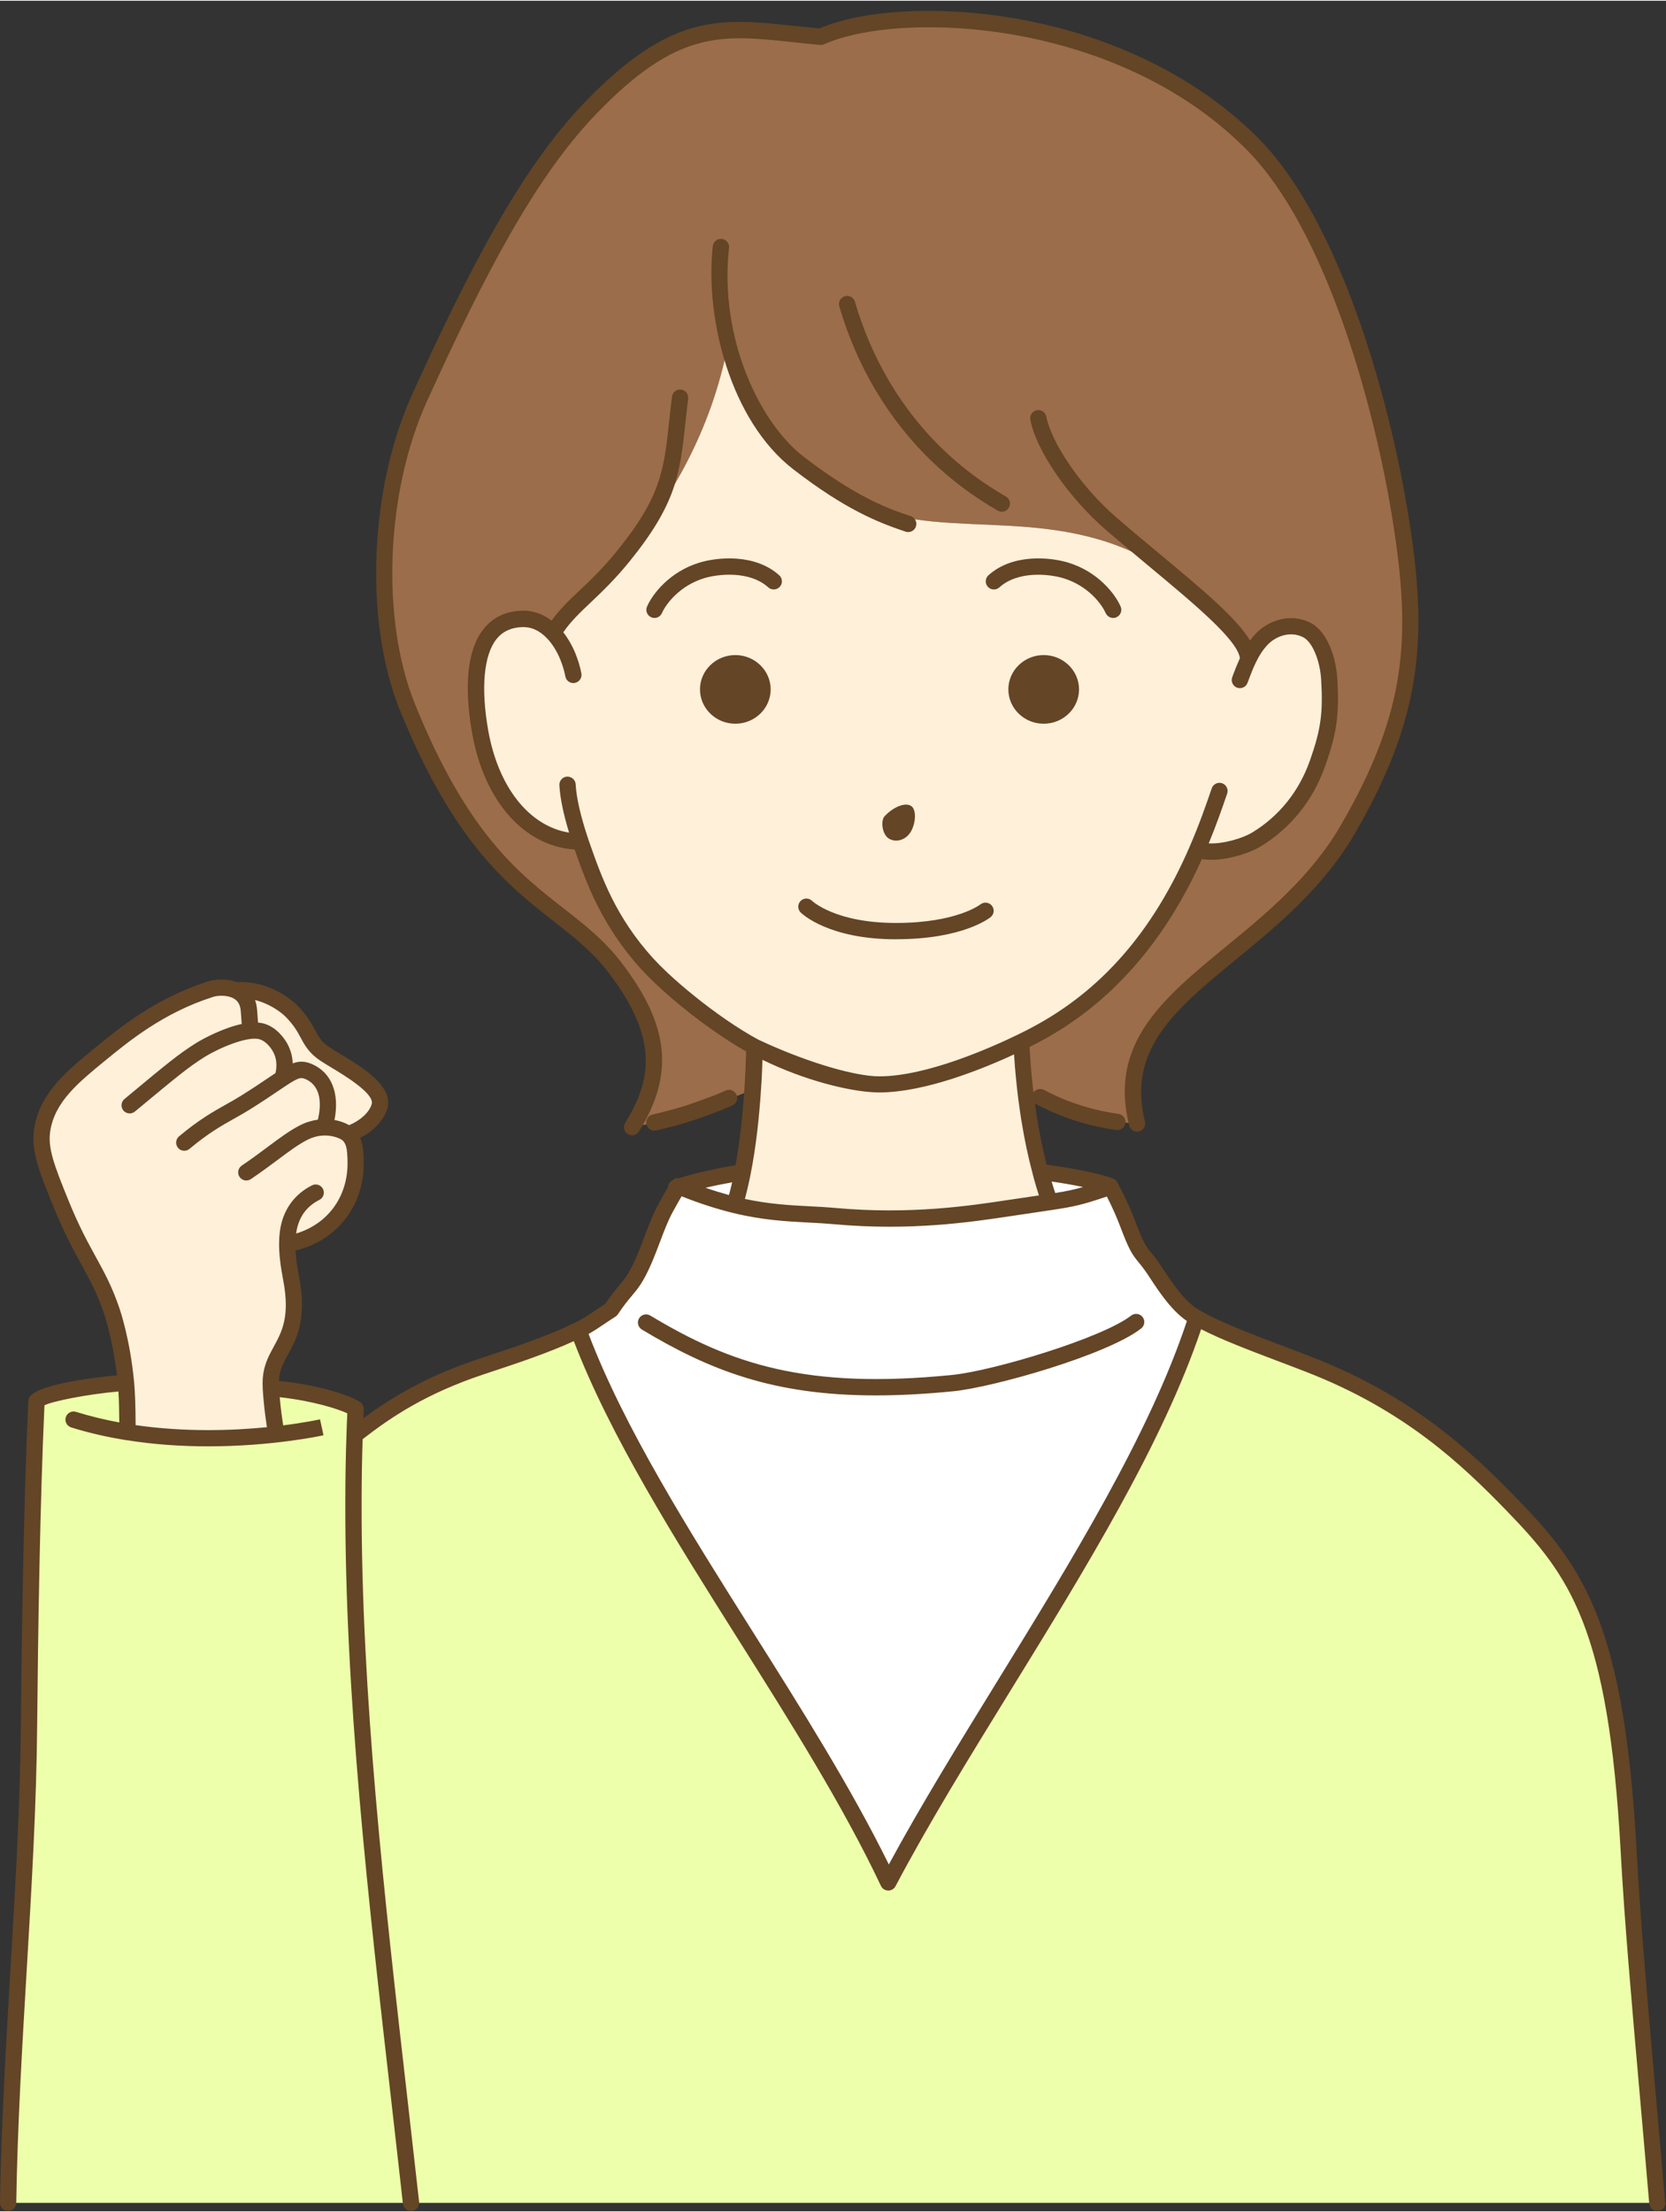
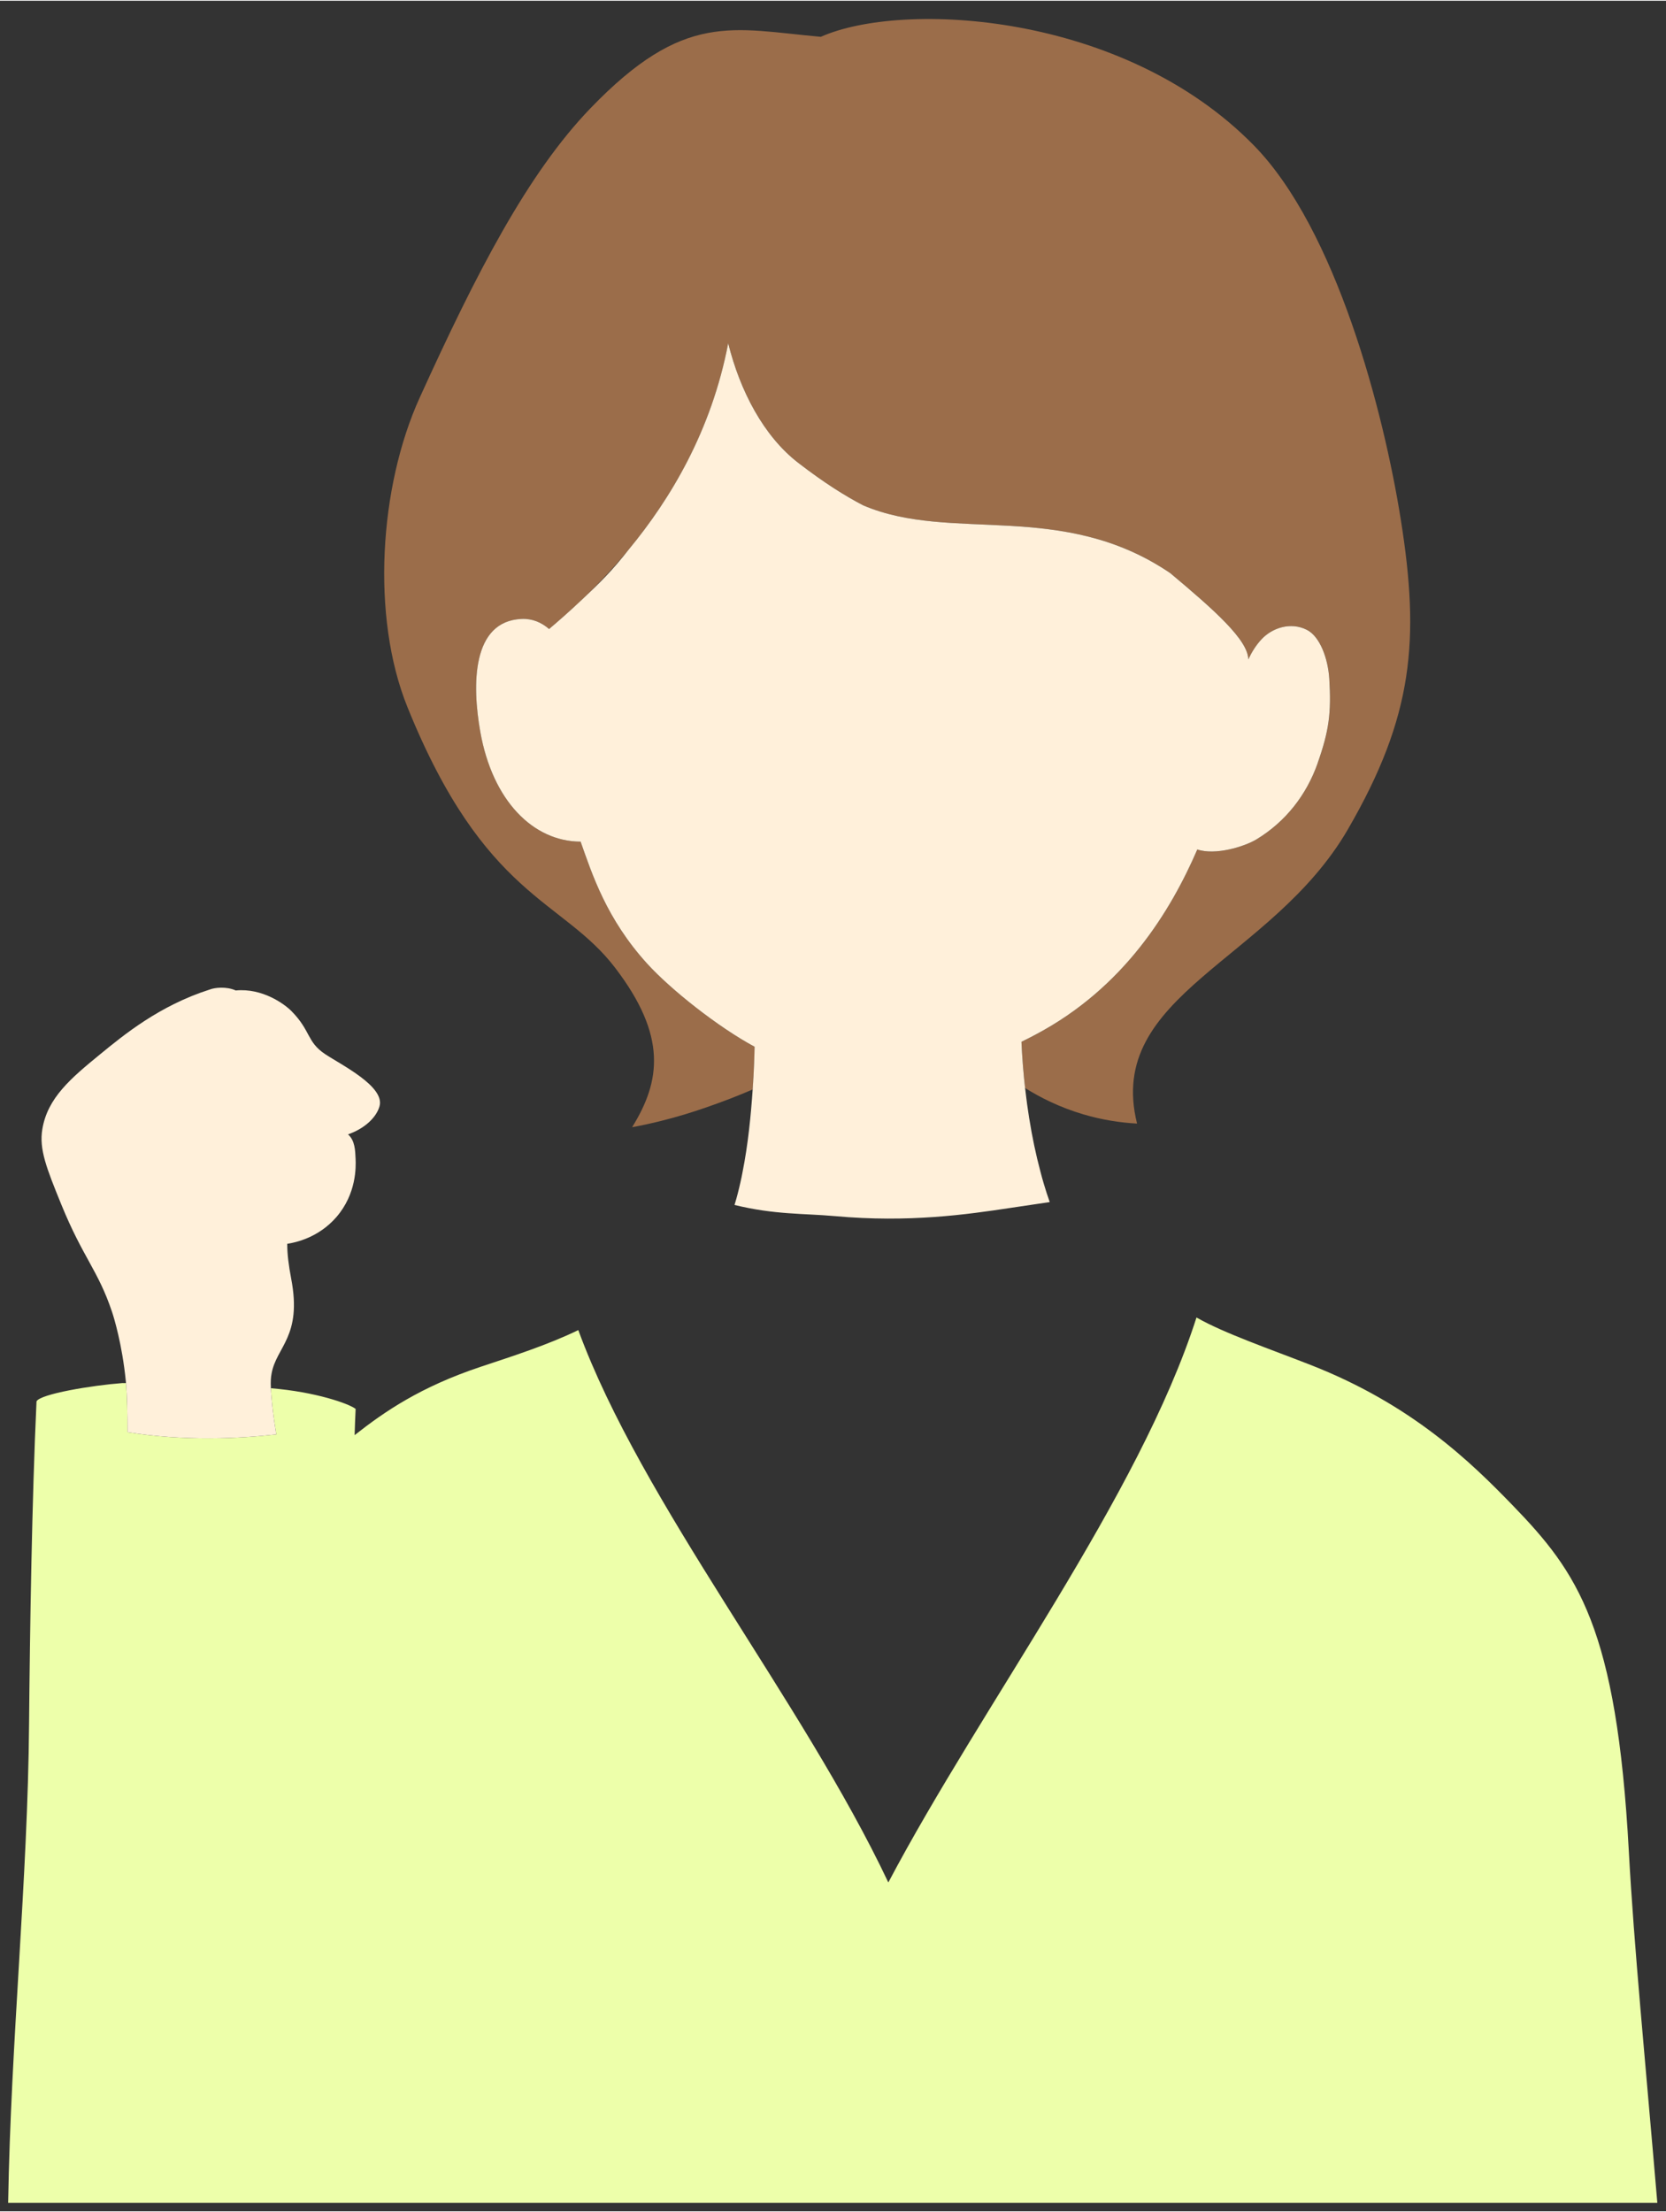
<svg xmlns="http://www.w3.org/2000/svg" data-name="レイヤー 2" fill="#000000" height="543" preserveAspectRatio="xMidYMid meet" version="1" viewBox="-0.0 -2.5 409.2 542.9" width="409" zoomAndPan="magnify">
  <rect x="-0.0" y="-2.5" width="409.2" height="542.9" fill="#333333" stroke="none" />
  <g data-name="レイヤー 1">
    <g>
      <g id="change1_1">
        <path d="M407.07,538.33H2c.66-39.64,4.83-79.52,5.14-117.61.21-23.41.71-55.39,1.83-79.24.93-1.82,13.6-3.92,21.1-4.49.3,0,.6.01.88.01.29,3.22.36,7.54.36,12.05,14.04,2.26,27.52,1.57,36.55.55-.07-.41-.13-.82-.19-1.22-.41-2.54-.69-4.77-.87-6.69-.14-1.43-.23-2.54-.27-3.43,10.91.88,19.18,3.78,20.82,5.08-.1,2.14-.19,4.29-.25,6.44,7.42-5.84,16.22-11.87,30.97-16.79,7.62-2.54,16.43-5.34,23.97-9.01,15.6,42.51,55.02,90.95,76.15,135.66,23.08-43.7,61.6-94.79,75.69-138.76.07.04.13.08.19.11,6.59,3.75,17.76,7.61,27.82,11.54,25,9.77,39.51,24.02,49.62,34.46,16.04,16.56,25.58,30,28.56,85,1.26,23.23,4,51,7,86.34Z" fill="#edffaa" />
      </g>
      <g id="change2_1">
-         <path d="M293.88,320.88c-14.09,43.97-52.61,95.06-75.69,138.76-21.13-44.71-60.55-93.15-76.15-135.66,3.07-1.49,5.09-3.14,8.03-4.99,4-6,5.03-5.23,8-12,2.1-4.78,3.31-9.2,5.54-13.25h0c.92-1.68,1.84-3.3,2.77-4.85.15-.05.3-.1.46-.15,4.57-1.47,9.83-2.62,15.52-3.5-.14.77-.3,1.53-.47,2.28-.11.5-.22.99-.34,1.48-.11.49-.23.97-.36,1.45-.11.44-.23.87-.35,1.3-.14.51-.29,1.01-.44,1.5,9.96,2.43,16.98,2.05,24.66,2.74,18.22,1.65,32.46-.41,43-2,4.31-.65,7.38-1.09,9.76-1.45-.51-1.45-.99-2.92-1.43-4.41-.3-1-.58-2.01-.84-3.02,7.52.96,13.56,2.16,17.18,3.45,1.98,3.64,3.36,6.84,4.33,9.43,3.23,8.55,3.12,6.01,7,12,3.58,5.52,6.29,8.89,9.81,10.89Z" fill="#ffffff" />
-       </g>
+         </g>
      <g id="change3_1">
        <path d="M331.07,200.99c-18.81,32.45-59.68,40.56-51.79,72.27-4.09-.22-8.54-.89-13.21-2.27-5.81-1.72-10.59-4.14-14.29-6.46h0c-.18-1.58-.33-3.1-.45-4.56-.05-.49-.09-.97-.12-1.45-.08-.95-.14-1.88-.19-2.77-.05-.89-.1-1.76-.13-2.58,1.3-.64,2.44-1.21,3.4-1.73,21.85-11.52,33.29-30.47,39.79-45.5,4.47,1.51,11.58-.71,14.5-2.46,7.17-4.34,12.31-10.89,15.09-18.81,2.78-7.9,3.35-12.29,2.84-20.65-.32-5.01-2.31-10.42-5.54-12.03-4-2-8.5-.45-11.09,2.32-1.37,1.46-2.41,3.15-3.27,4.96-.04-4.75-8.26-12.07-19.17-21.2-26.65-18.08-53.64-7.36-75.37-16.62-4.34-2.24-9.56-5.49-16-10.46-8.49-6.55-14.3-17.66-17.2-29.37-4.13,21.59-14.24,38.33-24.4,50.62-4.05,4.9-8.11,9.09-11.79,12.6,0-.01-.02,0-.02.01-2.88,2.73-5.53,5.04-7.78,6.95-1.88-1.63-4.14-2.59-6.73-2.48-12.27.52-12.21,16.17-10.18,27.67,3,17,13,27,24.65,27.03,2.83,8,6.35,18.97,16.35,29.97,5.71,6.28,17.31,15.52,26.38,20.4-.01.58-.03,1.25-.05,1.99-.01.17-.01.35-.02.53v.08c-.02.33-.03.68-.04,1.04,0,.05,0,.1,0,.16-.01.3-.02.61-.04.94-.02.35-.03.71-.05,1.09v.09c0,.2-.02.4-.03.61,0,.13-.02.26-.02.39-.02.24-.03.48-.04.73-.02.27-.04.54-.05.81-.04.65-.08,1.33-.13,2.02-2.38,1.03-4.98,2.09-7.8,3.12-4.48,1.64-11.95,4.34-21.82,6.16,7.03-11.34,8.62-22.42-4.18-39.16-13-17-32-17-51-64-8.99-22.23-6.92-54.18,3-76,13.92-30.62,26.51-55.07,41.96-71.1C168.07-.01,179.83,4.41,201.61,6.36c19.97-8.91,74.25-6.13,106.37,26.68,20.2,20.62,31.87,65.34,36.09,91.95,4.67,29.41,3.12,48.2-13,76Z" fill="#9b6d4a" />
      </g>
      <g id="change4_1">
        <path d="M323.67,184.67c-2.78,7.92-7.92,14.47-15.09,18.81-2.92,1.75-10.03,3.97-14.5,2.46-6.5,15.03-17.94,33.98-39.79,45.5-.96.52-2.1,1.09-3.4,1.73.03.82.07,1.69.13,2.58.05.89.11,1.82.19,2.77.03.47.07.96.12,1.45.12,1.46.27,2.98.45,4.55h0c.09.79.18,1.59.29,2.39.13,1.08.28,2.17.45,3.27.09.64.19,1.28.29,1.93,0,.03.02.05.02.07.67,4.23,1.58,8.63,2.73,12.93.26,1.01.54,2.02.84,3.02.44,1.49.92,2.96,1.43,4.41-2.38.36-5.45.8-9.76,1.45-10.54,1.59-24.78,3.65-43,2-7.68-.69-14.7-.31-24.66-2.74.15-.49.3-.99.44-1.5.12-.43.24-.86.35-1.3.13-.48.25-.96.36-1.45.12-.49.23-.98.34-1.48.17-.75.33-1.51.47-2.28.69-3.43,1.21-6.98,1.61-10.45.1-.87.19-1.73.28-2.59.07-.72.14-1.43.2-2.13.09-.97.17-1.92.24-2.85.06-.8.12-1.59.17-2.35.05-.69.09-1.37.13-2.02,0-.27.03-.54.05-.81.01-.25.02-.49.04-.73,0-.13.01-.26.02-.39,0-.21.02-.41.03-.61v-.09c.02-.38.03-.74.05-1.09.02-.33.03-.64.04-.94,0-.06,0-.11,0-.16.01-.36.02-.71.04-1.04v-.08c0-.18,0-.36.02-.53.02-.74.04-1.41.05-1.99-9.07-4.88-20.67-14.12-26.38-20.4-10-11-13.52-21.97-16.35-29.97-11.65-.03-21.65-10.03-24.65-27.03-2.03-11.5-2.09-27.15,10.18-27.67,2.59-.11,4.85.85,6.73,2.48,2.25-1.91,4.9-4.22,7.78-6.95,0-.01.01-.02.02-.01,2.94-2.81,6.36-5.88,10.39-10.85.49-.6.95-1.18,1.4-1.75,10.16-12.29,20.27-29.03,24.4-50.62,2.9,11.71,8.71,22.82,17.2,29.37,6.44,4.97,11.66,8.22,16,10.46,21.73,9.26,48.72-1.46,75.37,16.62,10.91,9.13,19.13,16.45,19.17,21.2.86-1.81,1.9-3.5,3.27-4.96,2.59-2.77,7.09-4.32,11.09-2.32,3.23,1.61,5.22,7.02,5.54,12.03.51,8.36-.06,12.75-2.84,20.65ZM79.79,256.16c-4.45-2.99-3.44-5.69-8.18-10.5-1.76-1.79-7.18-5.72-13.71-5.09-2.3-1.04-5.17-.71-6.38-.23-12.38,3.95-21.12,11.15-26.96,15.93-7.18,5.88-12.88,10.68-14.16,18.35-.83,4.92,1,9.54,4.68,18.57,5.31,13.01,9.01,16.12,12.41,26.24.5,1.47,2.52,8.07,3.41,17.06.02.17.03.34.05.51.29,3.22.36,7.54.36,12.05,14.04,2.26,27.52,1.57,36.55.55-.07-.41-.13-.82-.19-1.22-.41-2.54-.69-4.77-.87-6.69-.14-1.43-.23-2.54-.27-3.43-.08-1.72,0-2.66.17-3.57,1.16-6.64,7.56-9.07,4.82-23.34-.62-3.24-.98-6.07-.97-8.56,2.05-.31,7.68-1.51,12.06-6.55,4.98-5.74,4.81-12.37,4.73-14.28-.09-2.14-.16-4.55-1.86-6.05,3.89-1.34,6.89-4,7.73-6.87,1.42-4.9-9.44-10.22-13.42-12.88Z" fill="#fff0da" />
      </g>
      <g id="change5_1">
-         <path d="M79.46,349.82l-.25-1.11-.18-.85.43,1.95ZM220.07,227.99c16.53,0,23.01-5.24,23.28-5.46.84-.7.96-1.95.26-2.8-.7-.85-1.95-.98-2.81-.29-.06.04-5.84,4.55-20.73,4.55s-20.54-5.37-20.59-5.41c-.78-.78-2.05-.78-2.83,0s-.78,2.05,0,2.83c.27.27,6.78,6.59,23.41,6.59ZM135.92,223.53c5.16,4.03,9.61,7.51,13.56,12.67,12.35,16.15,10.56,26.43,4.07,36.89-.58.94-.29,2.17.65,2.75.33.2.69.3,1.05.3.67,0,1.32-.34,1.7-.95,8.71-14.05,7.47-26.05-4.29-41.43-4.26-5.57-9.13-9.37-14.28-13.39-11.09-8.66-23.66-18.48-36.46-50.14-8.42-20.82-7.17-52.12,2.97-74.42,14.15-31.13,26.64-55.04,41.58-70.54,19.89-20.64,30.57-19.49,48.25-17.6,2.14.23,4.37.47,6.71.68.34.03.68-.03.99-.17C220.96-.08,274.5,1.69,306.55,34.44c18.61,19,30.78,60.82,35.54,90.86,4.45,28.02,3.68,46.35-12.75,74.68-7.34,12.67-18.41,21.77-28.18,29.79-15.49,12.73-28.86,23.72-23.82,43.96.27,1.07,1.35,1.73,2.42,1.46,1.07-.27,1.73-1.35,1.46-2.42-4.43-17.8,7.45-27.55,22.48-39.91,10.03-8.24,21.39-17.58,29.1-30.88,16.94-29.21,17.75-48.95,13.25-77.32-4.86-30.62-17.37-73.36-36.64-93.04-14.44-14.75-35.33-25.25-58.81-29.55-18.81-3.45-38.07-2.57-49.32,2.23-2.13-.2-4.17-.41-6.14-.62-18.25-1.95-30.3-3.24-51.55,18.8-15.34,15.91-28.02,40.15-42.34,71.66-10.55,23.21-11.83,55.83-3.03,77.58,13.2,32.66,26.79,43.27,37.71,51.79ZM277.84,320.41c-7.04,5.5-33.89,13.58-43.97,14.59-35.8,3.58-54.29-2.64-74.15-14.59-.94-.57-2.17-.26-2.75.68-.57.95-.26,2.17.68,2.75,16.68,10.04,32.41,16.18,57.42,16.18,5.84,0,12.2-.33,19.19-1.03,9.67-.97,37.66-8.88,46.03-15.41.87-.68,1.03-1.94.35-2.81-.68-.87-1.94-1.03-2.81-.35ZM409.06,538.16c.09,1.1-.72,2.07-1.82,2.16-.06,0-.11,0-.17,0-1.03,0-1.9-.79-1.99-1.83-.82-9.67-1.62-18.76-2.38-27.36-1.99-22.61-3.71-42.13-4.63-59.04-2.99-55.25-12.59-67.81-28-83.72-11.21-11.58-25.16-24.71-48.91-33.99-2.32-.91-4.71-1.81-7.08-2.71-7.17-2.72-13.98-5.3-19.06-7.91-9.48,28.11-28.42,58.87-46.76,88.65-10.4,16.88-20.21,32.82-28.31,48.15-.35.66-1.03,1.07-1.77,1.07-.01,0-.03,0-.04,0-.76-.02-1.44-.46-1.76-1.14-9.3-19.68-22.38-40.43-35.03-60.5-15.49-24.57-31.47-49.96-40.41-73.3-6.46,2.95-13.64,5.34-20.05,7.46l-2.19.73c-13.93,4.65-22.52,10.36-29.63,15.89-.16,4.98-.25,10.13-.25,15.37-.12,47.2,5.65,97.61,11.22,146.36.99,8.62,1.96,17.17,2.9,25.6.12,1.1-.67,2.09-1.77,2.21-.07,0-.15.01-.22.01-1.01,0-1.87-.76-1.99-1.78-.93-8.43-1.91-16.97-2.89-25.59-5.59-48.86-11.37-99.39-11.25-146.81,0-5.62.09-11.15.28-16.45.05-1.75.12-3.51.2-5.27-2.29-1.09-8.47-3.06-16.6-3.96.03.32.06.65.1,1.02.17,1.82.43,3.8.75,5.9,5.28-.67,8.64-1.39,9.05-1.48l.62,2.8.24,1.11c-.81.18-12.69,2.72-28.36,2.72-6.27,0-13.14-.41-20.16-1.54-.01,0-.02,0-.04,0-4.46-.72-8.97-1.72-13.42-3.11-1.05-.33-1.64-1.45-1.32-2.5.33-1.05,1.45-1.65,2.5-1.32,3.53,1.09,7.09,1.95,10.64,2.6-.02-3.14-.09-5.6-.21-7.6-7.67.68-15.97,2.33-18.17,3.38-1.11,24.21-1.58,55.86-1.79,78.27-.16,19.77-1.38,40.44-2.57,60.43-1.11,18.74-2.26,38.13-2.57,57.2-.02,1.09-.91,1.97-2,1.97h-.03c-1.1-.02-1.99-.93-1.97-2.03.32-19.16,1.47-38.58,2.58-57.37,1.18-19.94,2.4-40.55,2.56-60.22.2-22.73.69-54.94,1.83-79.32.01-.28.09-.56.22-.82,1.71-3.35,17.14-5.05,21.55-5.47-1.03-8.74-3.05-14.76-3.14-15.03-1.71-5.1-3.51-8.38-5.59-12.17-1.96-3.57-4.18-7.62-6.77-13.96-3.7-9.08-5.74-14.09-4.8-19.66,1.43-8.56,7.96-13.91,14.86-19.56l.13-.1c5.91-4.84,14.84-12.15,27.49-16.18.02,0,.05,0,.07-.01,1.67-.6,4.64-.83,7.22.13,6.81-.44,12.5,3.34,14.83,5.71,2.41,2.44,3.48,4.44,4.35,6.04.93,1.73,1.55,2.88,3.52,4.2.66.44,1.53.97,2.54,1.58,5.61,3.38,13.29,8.01,11.68,13.53-.84,2.86-3.31,5.47-6.65,7.18.69,1.62.78,3.4.85,4.93v.17c.31,7.64-2.66,12.74-5.21,15.68-3.76,4.33-8.35,6.13-11.53,6.88.1,1.84.39,3.96.89,6.55,1.98,10.32-.63,15.12-2.72,18.97-.95,1.75-1.77,3.25-2.09,5.09-.08.43-.13.86-.15,1.4,10.02,1.03,18,3.69,20.08,5.34.5.4.79,1.02.76,1.66-.03.72-.05,1.45-.08,2.18,6.9-5.11,15.36-10.24,28.17-14.52l2.19-.73c6.95-2.3,14.83-4.92,21.53-8.18,0,0,0,0,0,0,0,0,0,0,0,0,1.94-.94,3.42-1.94,5.13-3.1.74-.5,1.51-1.02,2.35-1.56,1.47-2.17,2.56-3.47,3.45-4.53,1.46-1.74,2.42-2.89,4.14-6.81.81-1.83,1.49-3.64,2.14-5.38,1.06-2.8,2.06-5.45,3.48-8.03.03-.05.06-.1.09-.16.74-1.35,1.44-2.58,2.12-3.74.04-.67.42-1.29,1.02-1.63.44-.47,1.1-.7,1.75-.6,3.99-1.24,8.62-2.3,13.81-3.16.51-2.74.96-5.72,1.33-8.93.08-.66.14-1.31.21-1.96.03-.29.06-.58.09-.86v-.08s0-.02,0-.03c.06-.59.11-1.17.16-1.74.09-.97.17-1.91.24-2.83.06-.79.12-1.58.17-2.33.04-.54.07-1.05.1-1.56.01-.18.02-.36.03-.54,0-.13.01-.26.02-.4.04-.79.08-1.55.12-2.28v-.33c.02-.21.03-.42.04-.63.01-.19.02-.37.02-.55.04-1.08.08-2.06.1-2.91-.14-.08-.29-.17-.43-.25-.27-.15-.54-.31-.81-.47-.35-.2-.69-.41-1.04-.62-.27-.16-.54-.33-.81-.5-.35-.22-.71-.44-1.06-.67-.27-.17-.54-.35-.81-.52-.36-.23-.71-.47-1.07-.71-.27-.18-.54-.36-.81-.55-.36-.24-.71-.49-1.07-.74-.27-.19-.54-.38-.81-.57-.35-.25-.71-.51-1.06-.76-.27-.19-.53-.39-.8-.58-.35-.26-.7-.52-1.04-.78-.26-.2-.53-.4-.79-.59-.34-.26-.68-.52-1.02-.79-.26-.2-.52-.4-.77-.61-.33-.26-.66-.52-.98-.79-.25-.2-.51-.41-.76-.61-.32-.26-.64-.52-.95-.79-.24-.2-.49-.41-.73-.61-.31-.26-.61-.52-.91-.78-.23-.2-.47-.4-.7-.6-.29-.26-.58-.51-.86-.77-.22-.2-.45-.4-.66-.59-.28-.26-.55-.5-.82-.76-.2-.19-.42-.38-.61-.57-.27-.26-.53-.51-.79-.76-.18-.17-.36-.35-.53-.52-.28-.27-.54-.54-.8-.8-.14-.14-.29-.29-.42-.42-.38-.4-.75-.78-1.09-1.16-.61-.67-1.2-1.34-1.76-2.01-.12-.14-.22-.28-.34-.42-.44-.53-.88-1.06-1.29-1.59-.1-.13-.2-.27-.3-.4-.41-.54-.82-1.07-1.2-1.6-.1-.14-.19-.27-.28-.41-.38-.53-.75-1.06-1.1-1.58-.11-.17-.22-.34-.33-.51-.32-.49-.64-.98-.94-1.46-.08-.13-.15-.25-.23-.38-.32-.53-.64-1.05-.94-1.57-.05-.09-.1-.19-.16-.28-.32-.55-.62-1.1-.92-1.65-.06-.11-.11-.22-.17-.32-.28-.53-.56-1.05-.82-1.57-.06-.12-.12-.24-.18-.36-.25-.5-.5-1.01-.73-1.5-.04-.08-.07-.16-.11-.24-.25-.53-.49-1.06-.72-1.59-.01-.03-.02-.05-.03-.08-1.56-3.58-2.74-6.9-3.76-9.83-12.42-.82-22.23-11.88-25.19-28.63-1.45-8.24-2.14-19.36,2.87-25.59,2.23-2.77,5.32-4.26,9.2-4.43,2.68-.12,5.21.73,7.45,2.43,2.04-2.8,4.31-4.97,6.88-7.4,2.66-2.51,5.66-5.36,9.13-9.62,10.88-13.39,11.59-19.97,12.88-31.93.2-1.88.42-3.89.69-6.05.14-1.1,1.13-1.88,2.23-1.74,1.1.14,1.87,1.14,1.74,2.23-.27,2.14-.48,4.12-.68,5.99-1.33,12.3-2.13,19.72-13.75,34.03-3.63,4.46-6.74,7.41-9.48,10.01-2.67,2.53-4.86,4.6-6.76,7.35,1.18,1.51,2.21,3.3,3.01,5.27.02.04.02.08.04.12,0,0,0,.01.01.02.6,1.5,1.07,3.07,1.38,4.67.21,1.08-.49,2.13-1.58,2.35-.13.03-.26.04-.39.04-.94,0-1.77-.66-1.96-1.62-.27-1.39-.68-2.75-1.21-4.05,0-.02-.01-.05-.02-.08-.84-2.05-1.96-3.85-3.23-5.19-1.85-1.96-3.93-2.9-6.2-2.81-2.71.12-4.75,1.08-6.25,2.94-3.13,3.89-3.87,12.05-2.05,22.39,2.48,14.06,10.13,23.58,19.87,25.15-1.4-4.59-2.24-8.67-2.38-11.67-.05-1.1.8-2.04,1.91-2.09,1.08-.02,2.04.8,2.09,1.91.15,3.21,1.28,8.11,3.1,13.45,0,0,0,.02,0,.03l.43,1.22c2.8,7.97,6.29,17.89,15.5,28.02.98,1.07,2.17,2.27,3.52,3.54,3.88,3.64,9.1,7.88,14.37,11.51,2.68,1.85,5.38,3.54,7.92,4.91,10.52,4.97,22,8.58,28.58,8.99.41.03.79.04,1.16.04,11.7,0,27.68-7.17,34.02-10.25,0,0,0,0,0,0,1.15-.56,2.35-1.16,3.33-1.69,17.13-9.03,29.85-23.6,38.91-44.54,0,0,0-.01,0-.02,2.28-5.25,3.91-9.91,5.39-14.24.36-1.04,1.49-1.6,2.54-1.25,1.04.36,1.6,1.49,1.25,2.54-1.29,3.76-2.69,7.79-4.53,12.23,3.57.18,8.3-1.24,10.65-2.65,6.64-4.02,11.57-10.16,14.23-17.76,2.67-7.59,3.23-11.67,2.73-19.87-.31-4.8-2.21-9.25-4.44-10.36-3.26-1.63-6.81-.16-8.74,1.9-1.1,1.18-2.06,2.63-2.92,4.45,0,0,0,.01-.01.02-.64,1.32-1.18,2.77-1.72,4.18l-.26.68c-.3.8-1.06,1.29-1.87,1.29-.24,0-.48-.04-.71-.13-1.03-.39-1.55-1.55-1.16-2.58l.25-.67c.5-1.32,1.03-2.67,1.63-3.99-.6-4.47-11.03-13.16-22.06-22.35-3.48-2.9-7.07-5.89-10.75-9.06-9.26-7.98-17.28-19.65-18.66-27.15-.2-1.09.52-2.13,1.6-2.33,1.09-.2,2.13.52,2.33,1.6,1.07,5.79,7.84,16.66,17.34,24.85,3.65,3.15,7.24,6.13,10.7,9.02,10.46,8.71,18.69,15.57,21.98,21.09.43-.59.89-1.13,1.36-1.64,2.9-3.1,8.35-5.29,13.44-2.74,4.11,2.05,6.3,8.36,6.64,13.69.53,8.74-.1,13.35-2.95,21.44-2.98,8.48-8.49,15.35-15.94,19.86-2.7,1.62-9.22,3.88-14.38,3.08-.19.42-.38.81-.57,1.23-.29.63-.58,1.26-.88,1.89-.32.66-.64,1.3-.97,1.95-.31.6-.61,1.21-.92,1.8-.34.64-.68,1.27-1.03,1.89-.32.58-.64,1.16-.96,1.72-.36.62-.72,1.23-1.09,1.84-.33.55-.66,1.11-1,1.65-.38.6-.76,1.19-1.15,1.78-.34.52-.69,1.05-1.04,1.57-.4.58-.8,1.15-1.21,1.72-.36.5-.71,1-1.08,1.49-.42.56-.84,1.1-1.27,1.65-.37.48-.74.96-1.12,1.42-.44.54-.88,1.06-1.33,1.59-.38.45-.76.91-1.15,1.35-.46.52-.93,1.02-1.39,1.52-.39.43-.78.86-1.19,1.28-.48.5-.97.97-1.46,1.46-.4.4-.8.81-1.21,1.2-.5.48-1.02.93-1.53,1.4-.41.37-.82.76-1.24,1.12-.53.46-1.07.89-1.6,1.33-.42.35-.83.7-1.26,1.04-.56.44-1.13.86-1.7,1.29-.42.31-.83.64-1.26.94-.6.43-1.22.84-1.83,1.26-.41.28-.81.56-1.22.83-.69.45-1.39.87-2.09,1.29-.35.21-.7.44-1.06.65-1.06.62-2.14,1.23-3.23,1.8-.31.17-.65.35-1,.52-.11.06-.22.11-.33.17-.24.12-.48.24-.72.36-.08.04-.15.08-.23.12.03.52.06,1.05.09,1.59.04.66.08,1.33.14,2.01.02.23.03.45.05.68.03.38.05.75.09,1.11.06.68.12,1.37.19,2.06.05.54.11,1.09.17,1.63.03.28.06.55.09.83,0,.02,0,.03,0,.05.05.41.1.82.15,1.23.57-.82,1.67-1.11,2.57-.63,3.24,1.71,6.66,3.1,10.15,4.13,2.66.79,5.41,1.38,8.16,1.75,1.09.15,1.86,1.16,1.71,2.25-.14,1-1,1.73-1.98,1.73-.09,0-.18,0-.27-.02-2.95-.4-5.89-1.04-8.75-1.88-3.74-1.11-7.4-2.6-10.88-4.43-.13-.07-.25-.15-.36-.24.04.32.09.64.13.96.12.85.24,1.7.37,2.52.01.05.02.1.03.15h0c.62,3.91,1.42,7.75,2.36,11.44,7.13.96,12.74,2.12,16.24,3.37.46.17.85.5,1.09.93,1.75,3.21,3.24,6.47,4.45,9.68,2,5.3,2.6,6.03,3.79,7.49.72.88,1.62,1.98,3.01,4.13,3.29,5.07,5.84,8.37,9.12,10.24.01,0,.11.06.12.07.02,0,.03.02.04.03,0,0,.02,0,.03.01,4.93,2.8,12.82,5.8,20.45,8.69,2.38.9,4.78,1.81,7.11,2.72,24.5,9.57,38.82,23.05,50.33,34.93,16.11,16.63,26.11,30.74,29.12,86.28.91,16.84,2.63,36.33,4.62,58.91.76,8.6,1.56,17.7,2.38,27.37ZM70.19,247.07c-1.26-1.28-4.05-3.28-7.55-4.15.25.69.43,1.47.5,2.38l.08.99c.07.9.12,1.6.16,2.17.46.04.91.1,1.33.21,3.31.88,5.26,3.92,5.78,4.83,1,1.76,1.35,3.49,1.41,4.98,1.6-.6,3.04-.58,4.8.2,4.77,2.12,6.73,7.17,5.46,13.7,1.32.24,2.5.67,3.45,1.19.05.03.1.06.14.09,2.82-1.19,4.95-3.15,5.55-5.18.75-2.56-6.72-7.06-9.91-8.98-1.06-.64-1.97-1.19-2.71-1.68-2.79-1.87-3.82-3.78-4.81-5.62-.82-1.52-1.67-3.09-3.68-5.13ZM65.56,347.84c-.32-2.11-.58-4.12-.75-5.96-.15-1.51-.24-2.64-.28-3.53-.09-1.89.02-2.97.2-4.01.43-2.48,1.49-4.43,2.52-6.31,1.98-3.63,4.02-7.38,2.31-16.3-.7-3.64-1.02-6.48-1.01-8.95.01-4.08.91-7.24,2.84-9.94,1.32-1.84,3.09-3.32,5.25-4.41.98-.5,2.19-.1,2.69.88.5.99.1,2.19-.88,2.69-1.58.8-2.86,1.86-3.8,3.17-1.02,1.43-1.64,3.08-1.92,5.09,2.5-.74,5.71-2.25,8.38-5.33,2.07-2.39,4.49-6.57,4.24-12.88v-.16c-.09-1.84-.17-3.57-1.19-4.47-.16-.13-.31-.24-.46-.32-.41-.23-3.93-2.02-8.2.15-2.25,1.15-4.6,2.9-7.33,4.94-1.9,1.42-4.05,3.02-6.55,4.71-.92.62-2.16.38-2.78-.54-.62-.92-.38-2.16.54-2.78,2.42-1.63,4.53-3.21,6.39-4.6,2.87-2.14,5.35-3.99,7.9-5.29,1.5-.76,2.99-1.19,4.41-1.39.77-3.28,1.08-8.13-3.02-9.95-1.35-.6-1.92-.36-6.71,2.88-1.83,1.24-4.11,2.78-7.13,4.66-1.21.75-2.37,1.41-3.61,2.1-3.19,1.79-6.49,3.65-11.06,7.48-.38.32-.83.47-1.29.47-.57,0-1.14-.24-1.53-.71-.71-.85-.6-2.11.24-2.82,4.85-4.08,8.47-6.12,11.67-7.91,1.2-.67,2.33-1.31,3.45-2.01,2.96-1.85,5.21-3.36,7.01-4.58.54-.37,1.05-.71,1.54-1.03.22-.8.66-3.11-.64-5.39-.23-.41-1.48-2.46-3.33-2.95-2.89-.77-9.75,2.09-13.39,4.35-3.98,2.48-7.05,5.04-16.17,12.61l-.98.81c-.37.31-.83.46-1.28.46-.57,0-1.14-.25-1.54-.72-.71-.85-.59-2.11.26-2.82l.98-.81c9.27-7.71,12.39-10.3,16.61-12.93,2.01-1.25,6.79-3.74,11.21-4.69-.04-.65-.1-1.45-.16-2.21l-.08-1c-.11-1.39-.62-2.36-1.58-2.96-1.78-1.11-4.48-.77-5.3-.45-.03.01-.06.02-.09.03-.02,0-.03.01-.04.02-11.93,3.81-20.5,10.82-26.17,15.47l-.13.1c-6.58,5.39-12.27,10.05-13.45,17.13-.72,4.27.88,8.45,4.56,17.49,2.5,6.13,4.67,10.07,6.58,13.55,2.17,3.96,4.05,7.38,5.88,12.81.25.75,2.53,7.63,3.5,17.5l.05.48c.23,2.57.35,5.87.37,10.56,12.2,1.76,23.83,1.34,32.26.51ZM258.3,287.5s.01.04.02.06c.26.89.56,1.82.87,2.75,2.78-.44,4.57-.81,6.84-1.47-2.25-.47-4.85-.93-7.72-1.34ZM179.81,287.69c-2.3.41-4.47.85-6.51,1.34,1.94.67,3.85,1.26,5.74,1.78.08-.28.16-.56.23-.85.13-.49.25-.94.35-1.4.07-.3.13-.58.2-.87ZM182.92,291.76c6.04,1.29,11.04,1.56,15.88,1.81,2.1.11,4.27.22,6.46.42,18.34,1.66,32.9-.53,42.52-1.99,2.4-.36,4.42-.66,6.15-.91.43-.06.85-.12,1.25-.18-.24-.75-.47-1.49-.69-2.22-.3-1.01-.59-2.04-.85-3.07,0,0,0,0,0,0,0,0,0,0,0-.01,0,0,0,0,0,0h0c-1.12-4.18-2.04-8.56-2.75-13.01-.01-.04-.02-.09-.03-.13,0-.01,0-.03-.01-.04,0,0,0,0,0-.01l-.02-.12c-.1-.62-.19-1.22-.27-1.83-.04-.23-.06-.47-.1-.7-.09-.65-.18-1.3-.27-1.97-.03-.22-.06-.43-.09-.64-.1-.7-.18-1.44-.26-2.16l-.03-.23c-.02-.17-.03-.34-.05-.51-.08-.76-.16-1.51-.23-2.25-.03-.36-.06-.7-.1-1.06-.02-.27-.05-.54-.07-.81-.04-.4-.08-.83-.11-1.25,0-.11-.02-.23-.02-.34-.06-.76-.12-1.53-.16-2.28-.46.21-.95.44-1.46.67-.04.02-.07.03-.11.05-.5.23-1.02.46-1.56.69-.04.02-.08.03-.12.05-1.11.48-2.29.98-3.53,1.48-.04.02-.08.03-.13.05-.59.24-1.19.47-1.8.71-.09.03-.18.07-.27.1-.6.23-1.22.46-1.84.69-.09.03-.19.07-.28.1-.64.23-1.28.46-1.94.69-.05.02-.1.03-.15.05-.65.22-1.31.44-1.97.66-.05.02-.11.03-.16.05-.66.21-1.33.42-2,.61-.11.03-.22.07-.33.1-.65.19-1.31.38-1.97.55-.11.03-.23.06-.34.09-.67.18-1.34.35-2.01.5-.08.02-.16.04-.24.05-.68.16-1.35.3-2.03.44-.04,0-.07.02-.11.02-.68.13-1.35.25-2.02.36-.1.02-.21.04-.31.05-.65.1-1.29.19-1.92.26-.12.01-.23.03-.35.04-.64.07-1.27.13-1.9.17-.09,0-.18,0-.27.01-.66.04-1.3.06-1.94.06-.45,0-.93-.01-1.42-.04-6.35-.33-16.98-2.93-27.32-7.98,0,.16-.01.32-.02.48,0,.05,0,.09,0,.14,0,.03,0,.07,0,.11,0,.28-.02.54-.03.79-.01.31-.03.64-.04.97v.18c0,.05-.01.12-.01.15l-.03.59c-.01.16-.02.23-.02.3,0,.05,0,.11,0,.16-.02.21-.03.42-.03.64,0,.12-.02.23-.02.33-.02.27-.03.55-.05.83v.03s0,.02,0,.02c-.16,2.64-.38,5.59-.69,8.67,0,.01,0,.02,0,.03l-.06.61c0,.09-.02.18-.03.27-.07.7-.15,1.4-.23,2.1-.45,3.87-1,7.44-1.64,10.62-.14.76-.3,1.54-.48,2.31,0,0,0,0,0,0-.11.52-.23,1.02-.35,1.52-.11.48-.24.99-.37,1.5-.06.25-.14.53-.21.79ZM291.5,321.74c-3.3-2.3-5.91-5.74-9.1-10.66-1.27-1.96-2.09-2.96-2.75-3.76-1.53-1.87-2.3-2.93-4.44-8.62-.94-2.5-2.06-5.02-3.35-7.52-5.98,2.01-7.87,2.46-13.72,3.34,0,0,0,0,0,0-1.06.16-2.25.34-3.63.54-1.72.25-3.74.55-6.13.91-9.82,1.48-24.66,3.72-43.48,2.01-2.11-.19-4.15-.3-6.3-.41-5.55-.29-11.3-.59-18.65-2.38-4.07-1.01-8.19-2.34-12.54-4.07-.65,1.11-1.32,2.29-2.02,3.58-.03.05-.06.11-.1.16-1.24,2.29-2.17,4.75-3.15,7.36-.68,1.79-1.38,3.65-2.22,5.58-1.95,4.45-3.18,5.91-4.74,7.77-.92,1.09-1.96,2.33-3.42,4.53-.16.23-.36.43-.6.58-.94.59-1.79,1.16-2.6,1.71-1.3.88-2.55,1.73-4,2.54,8.77,23.06,24.74,48.41,40.2,72.93,11.96,18.97,24.3,38.55,33.55,57.36,7.77-14.36,16.93-29.23,26.58-44.9,18.39-29.86,37.39-60.71,46.64-88.59ZM217.25,197.81c-.96,1.03-.64,4.5,1.16,5.51,1.8,1.03,4.19.22,5.34-1.8,1.16-2.02,1.38-5.22.15-6.18-1.39-1.09-4.4.06-6.65,2.46ZM191.54,141.43c.74-.82.67-2.09-.15-2.83-5.93-5.34-15.08-4.47-19.55-3.12-7.49,2.27-11.64,7.86-12.92,10.81-.44,1.01.03,2.19,1.04,2.63.26.11.53.17.79.17.77,0,1.51-.45,1.84-1.21.93-2.16,4.31-6.72,10.4-8.57,3.42-1.03,11.1-1.89,15.71,2.26.82.74,2.09.67,2.83-.15ZM271.58,147.88c.33.75,1.06,1.21,1.84,1.21.26,0,.53-.05.79-.17,1.01-.44,1.48-1.62,1.04-2.63-1.27-2.95-5.43-8.54-12.92-10.81-4.47-1.35-13.62-2.22-19.55,3.12-.82.74-.89,2-.15,2.83.74.82,2,.88,2.83.15,4.61-4.16,12.3-3.29,15.71-2.26,6.1,1.85,9.47,6.41,10.4,8.57ZM180.61,158.2c-4.79,0-8.68,3.78-8.68,8.43s3.9,8.43,8.68,8.43,8.68-3.78,8.68-8.43-3.9-8.43-8.68-8.43ZM247.67,166.63c0,4.65,3.9,8.43,8.68,8.43s8.68-3.78,8.68-8.43-3.9-8.43-8.68-8.43-8.68,3.78-8.68,8.43ZM158.77,273.46c.22.92,1.04,1.54,1.95,1.54.15,0,.3-.02.46-.05,6.81-1.59,9.61-2.62,12.85-3.82l.73-.27c2.54-.93,2.71-1,4.36-1.72l.75-.33c1.01-.44,1.48-1.62,1.04-2.63-.44-1.01-1.62-1.48-2.63-1.04l-.75.33c-1.61.7-1.71.74-4.14,1.63l-.74.27c-3.25,1.19-5.81,2.14-12.39,3.68-1.08.25-1.74,1.33-1.49,2.4ZM222.44,127.89c.21.07.42.1.63.1.84,0,1.62-.53,1.9-1.37.35-1.05-.22-2.18-1.26-2.53-4.87-1.62-13.03-4.34-26.41-14.68-10.68-8.26-20.7-29-18.24-51.2.12-1.1-.67-2.09-1.77-2.21-1.1-.12-2.09.67-2.21,1.77-1.96,17.65,4.3,42.85,19.76,54.8,12.84,9.93,20.97,13.11,27.59,15.32ZM247.06,119.25c-5.7-3.26-10.95-7.2-15.6-11.7-9.99-9.65-17.41-22.14-21.47-36.12-.31-1.06-1.41-1.67-2.48-1.36-1.06.31-1.67,1.42-1.36,2.48,4.25,14.64,12.04,27.74,22.53,37.88,4.89,4.73,10.41,8.87,16.4,12.3.31.18.66.26.99.26.69,0,1.37-.36,1.74-1.01.55-.96.22-2.18-.74-2.73Z" fill="#644526" />
-       </g>
+         </g>
    </g>
  </g>
</svg>